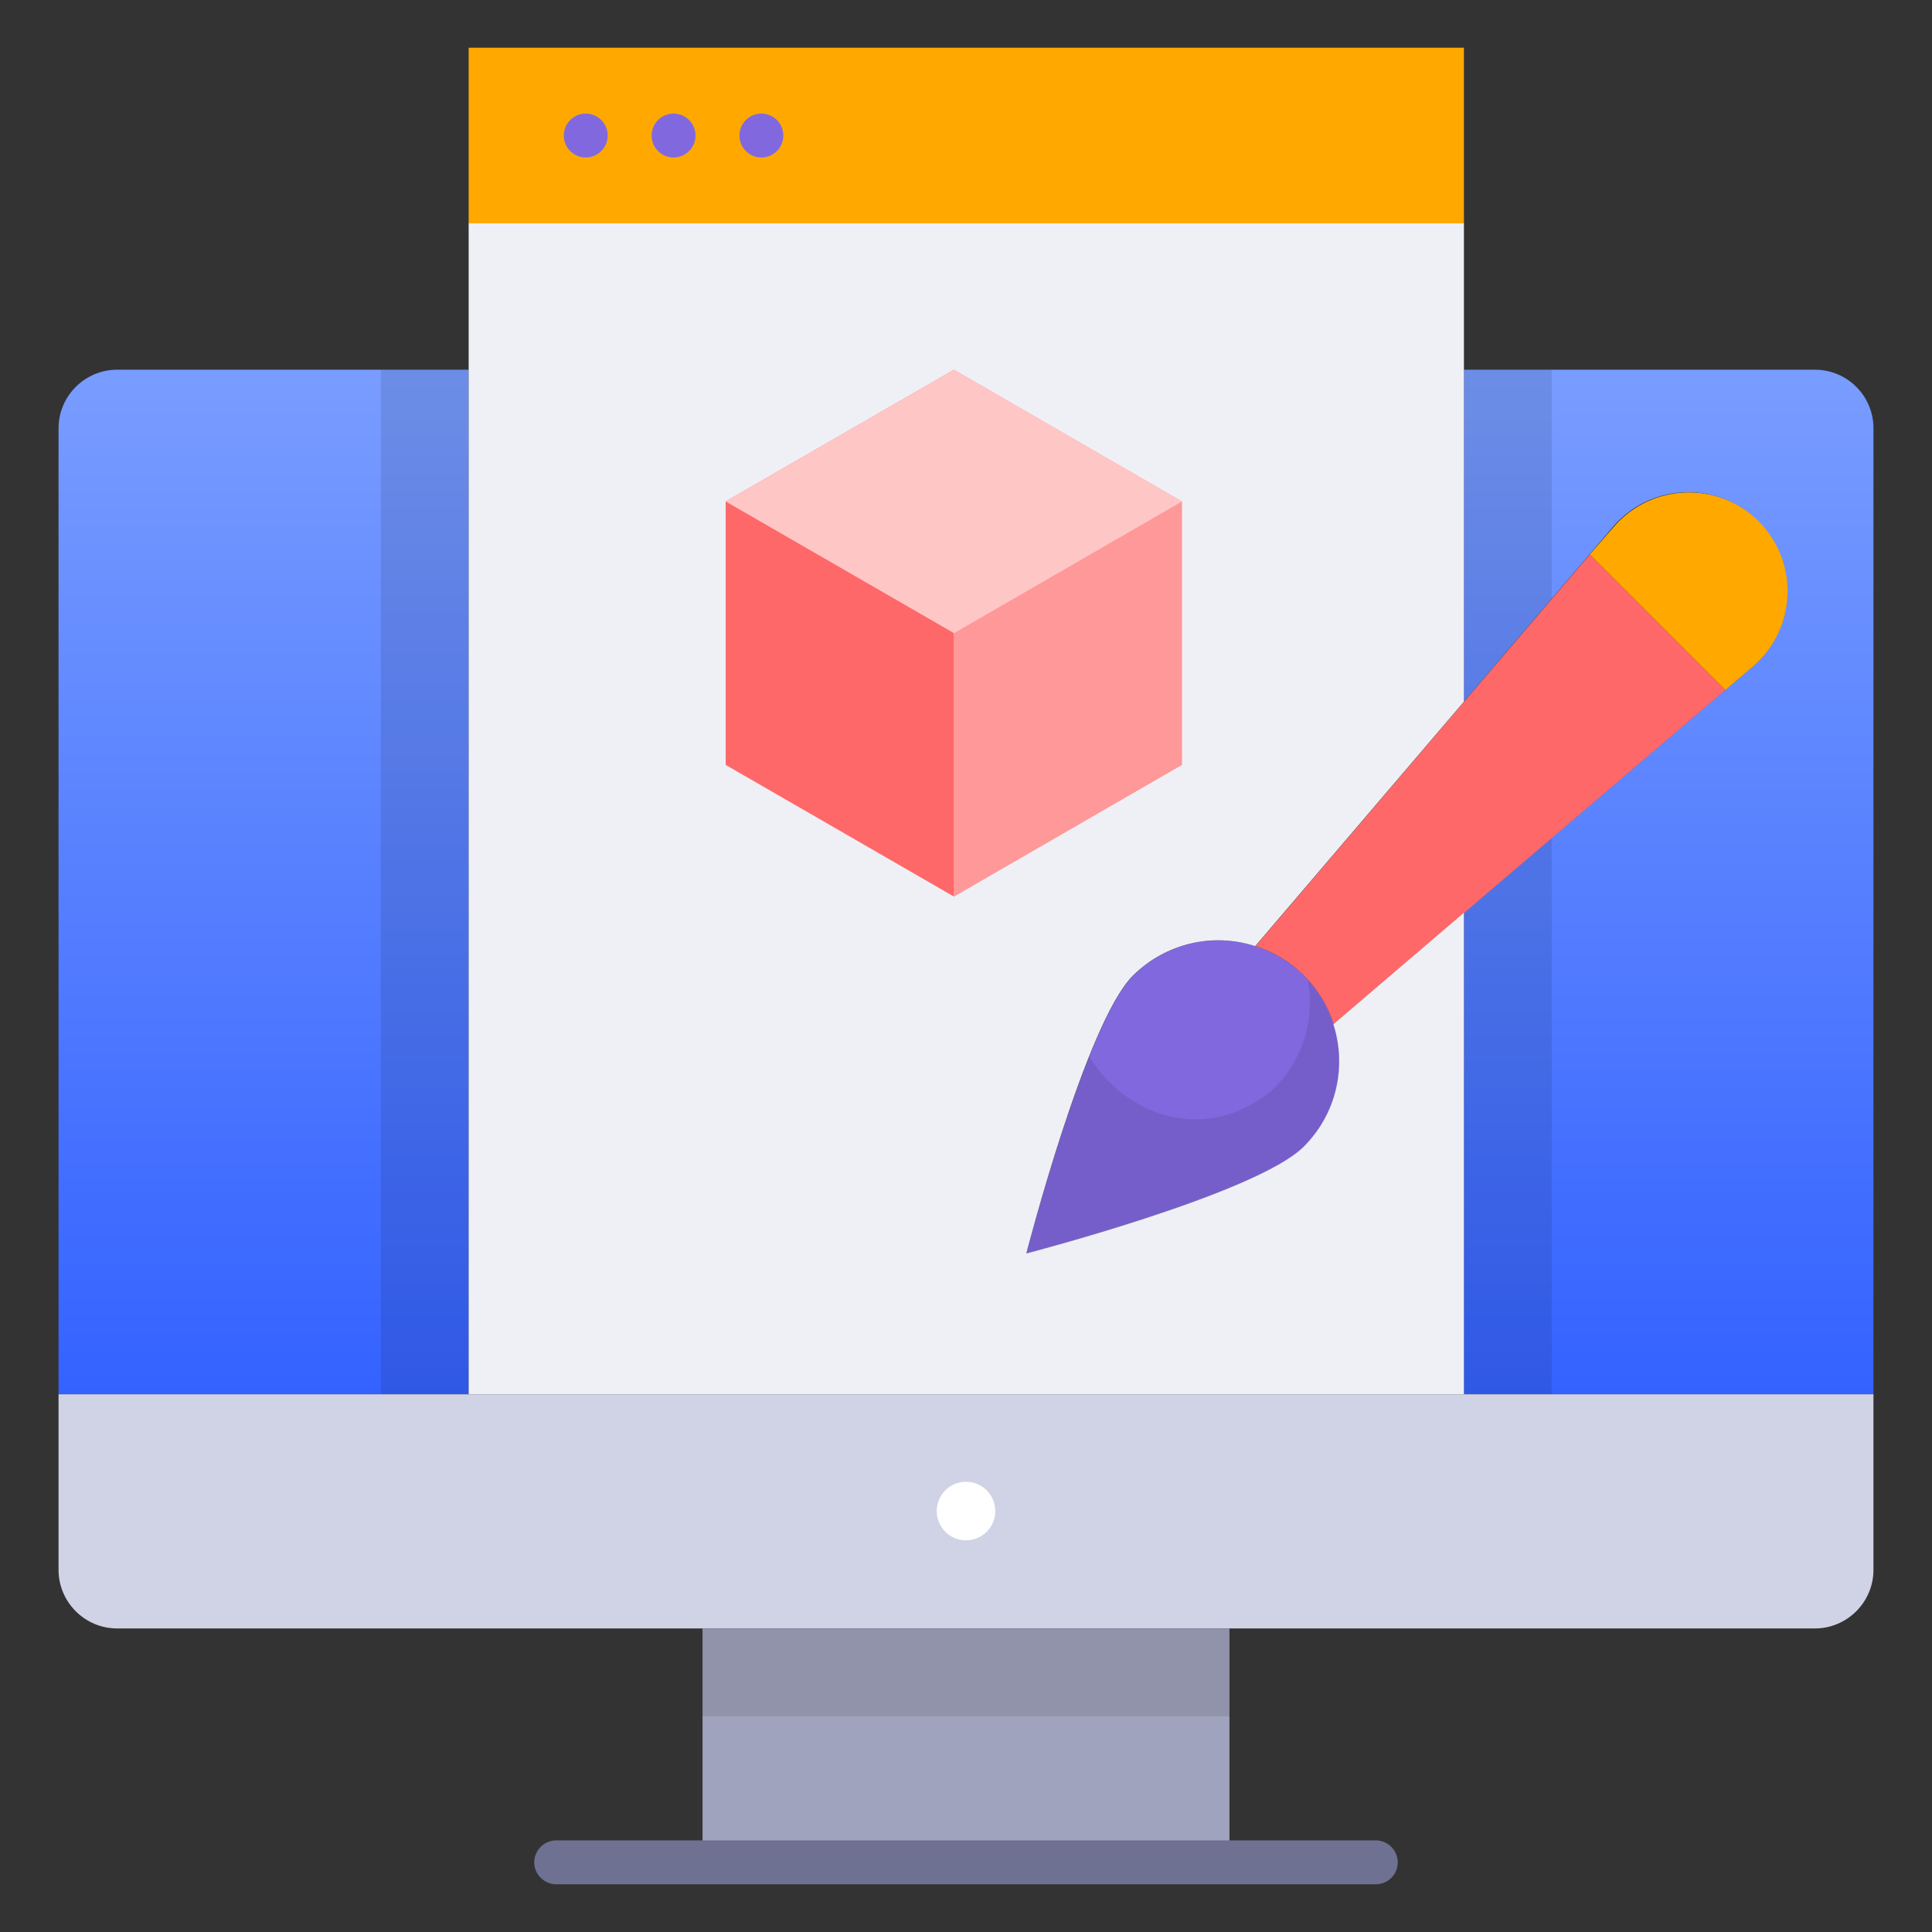
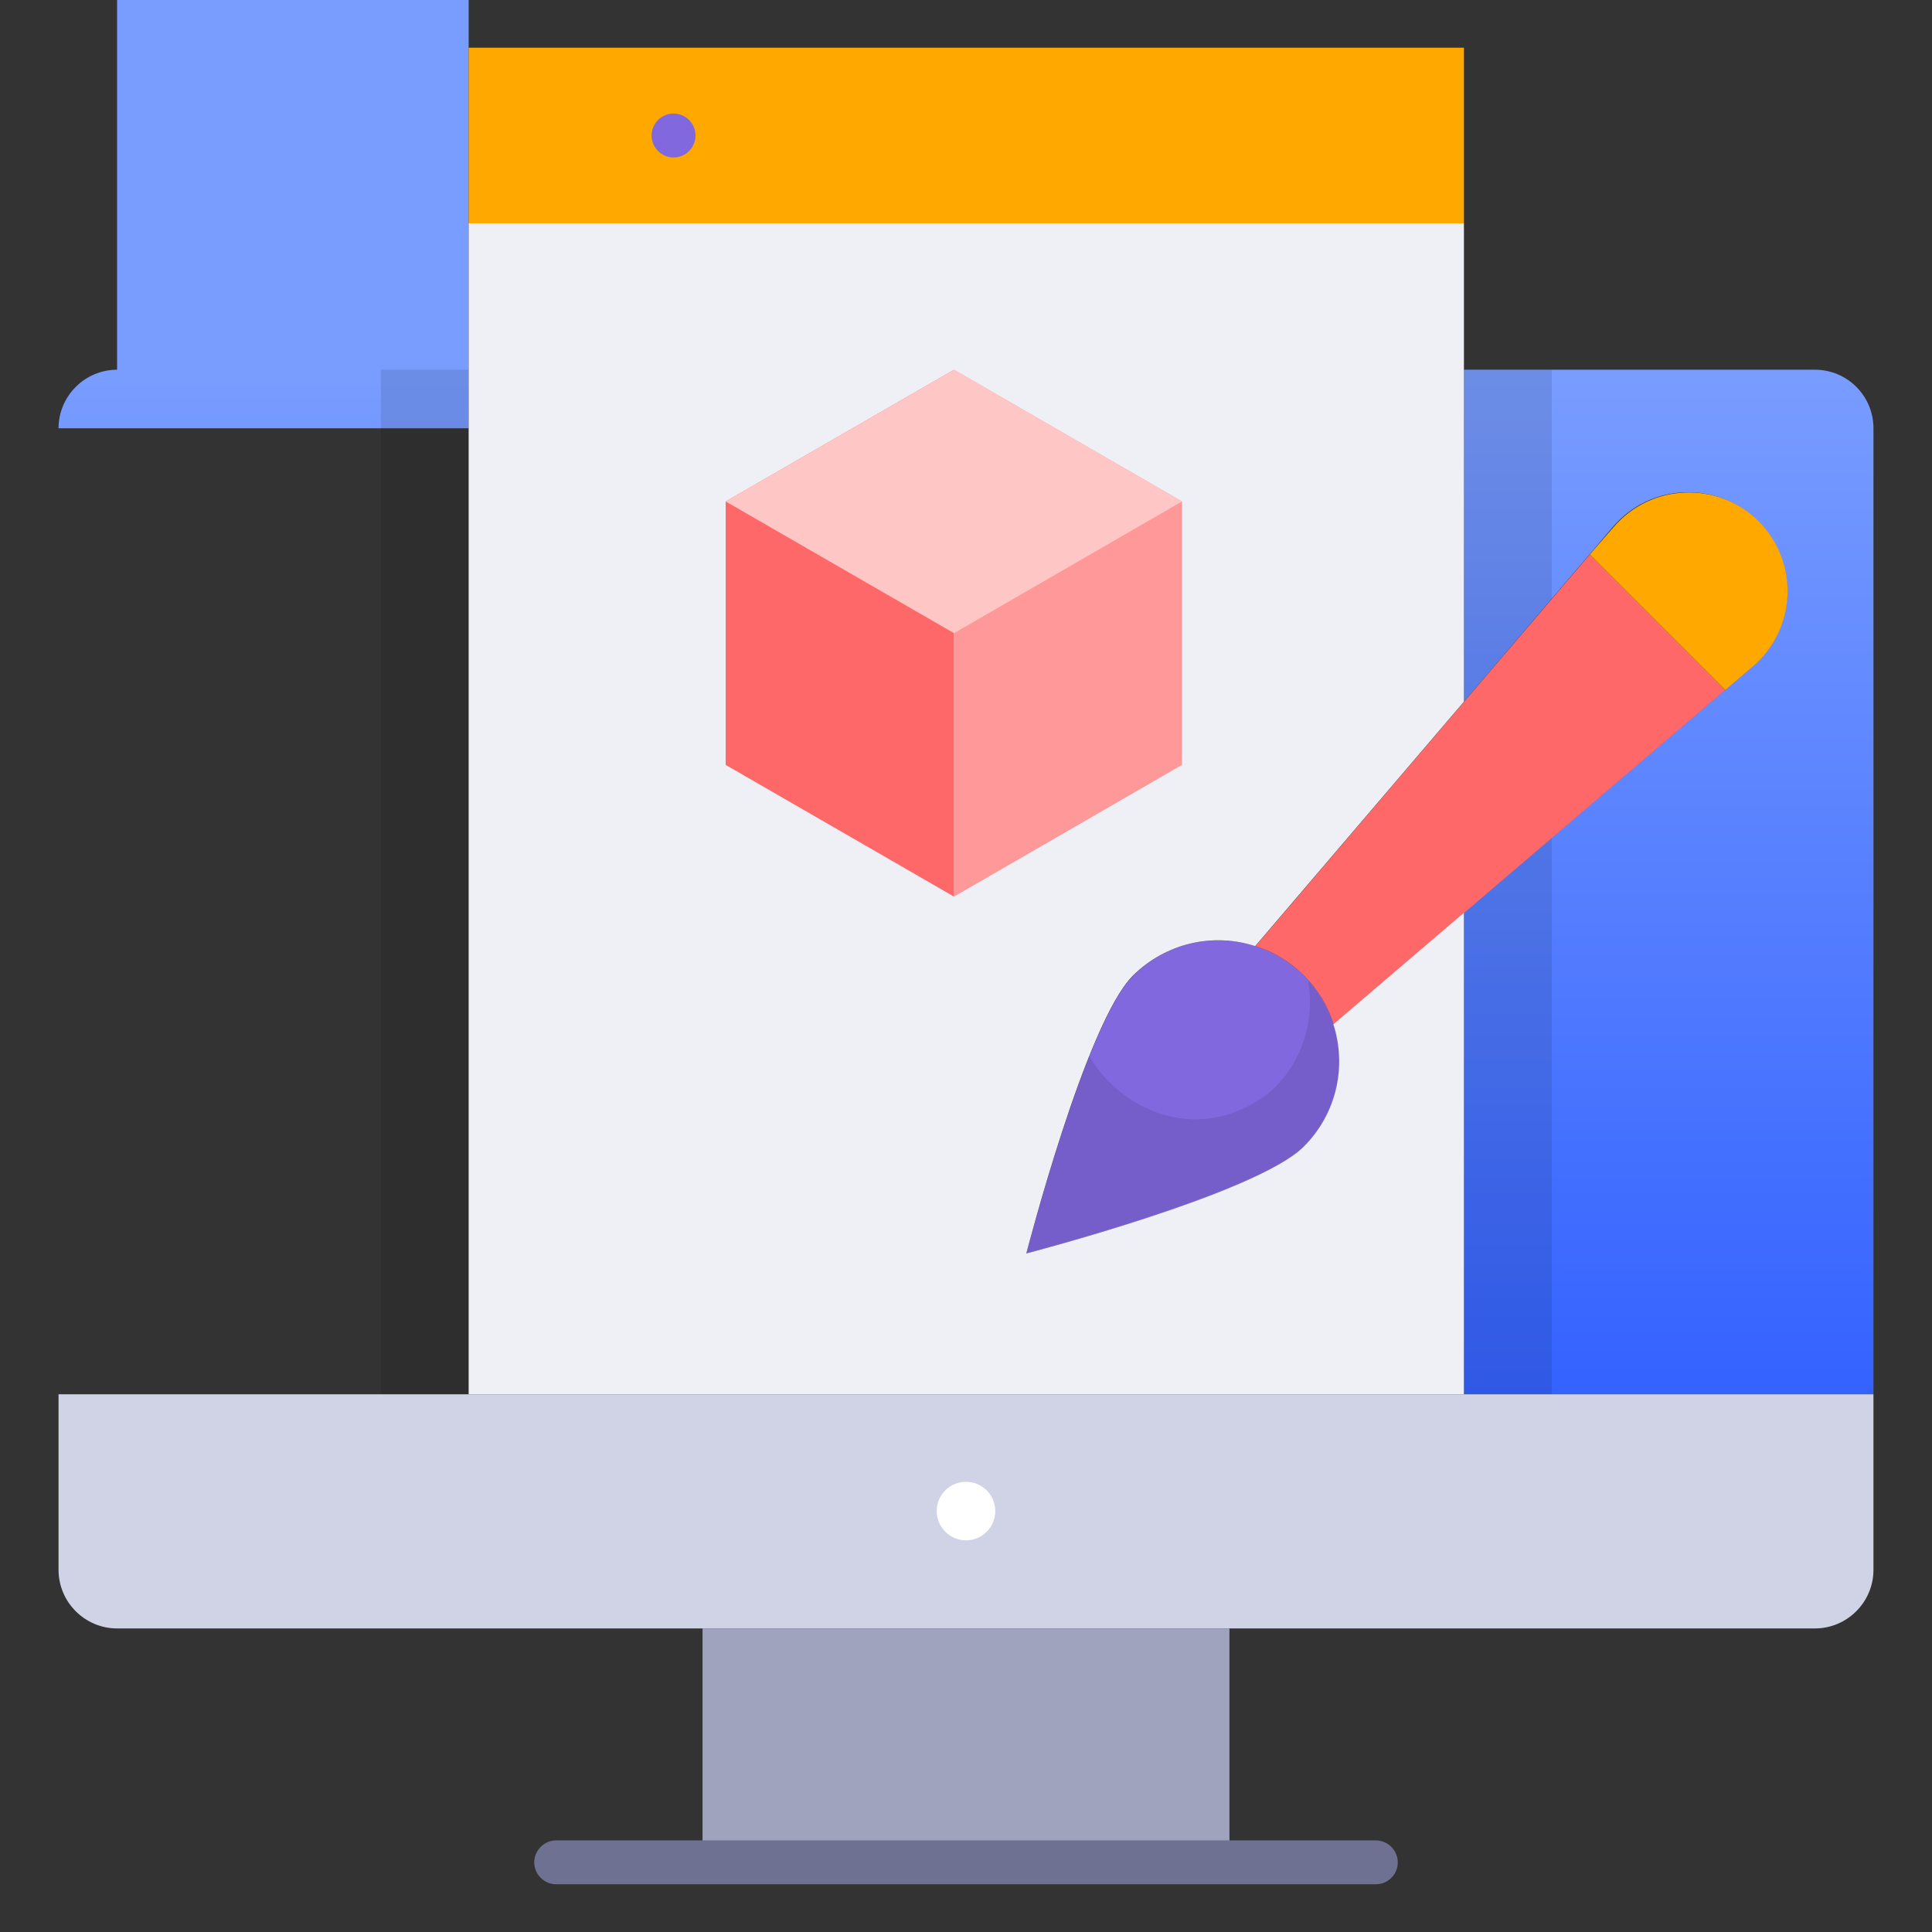
<svg xmlns="http://www.w3.org/2000/svg" enable-background="new 0 0 66 66" viewBox="0 0 66 66">
  <rect x="0" y="0" width="66" height="66" fill="#333333" stroke="none" />
  <linearGradient id="a" x1="57.007" x2="57.007" y1="47.664" y2="12.88" gradientUnits="userSpaceOnUse">
    <stop offset="0" stop-color="#3462ff" />
    <stop offset="1" stop-color="#789cff" />
  </linearGradient>
  <path fill="url(#a)" d="M62,12.63H50.01v11.34l4.29-5.03L55.1,18c1.28-1.5,3.57-1.59,4.96-0.19c1.4,1.39,1.31,3.68-0.19,4.96l-0.94,0.8l-8.92,7.61v16.45H64v-33C64,13.52,63.1,12.63,62,12.63z" />
  <linearGradient id="b" x1="9.007" x2="9.007" y1="47.664" y2="12.88" gradientUnits="userSpaceOnUse">
    <stop offset="0" stop-color="#3462ff" />
    <stop offset="1" stop-color="#789cff" />
  </linearGradient>
-   <path fill="url(#b)" d="M4,12.63c-1.1,0-2,0.9-2,2v33h14.01v-35H4z" />
+   <path fill="url(#b)" d="M4,12.63c-1.1,0-2,0.9-2,2h14.01v-35H4z" />
  <rect width="3" height="35" x="13.01" y="12.63" opacity=".1" />
  <g opacity=".1">
    <polygon points="50.01 23.96 53.01 20.45 53.01 12.63 50.01 12.63" />
    <polygon points="53.01 28.62 50.01 31.18 50.01 47.63 53.01 47.63" />
  </g>
  <path fill="#8268df" d="M38.71,33.33c1.61-1.61,4.23-1.61,5.84,0c1.61,1.61,1.61,4.23,0,5.84s-9.49,3.65-9.49,3.65S37.1,34.94,38.71,33.33z" />
  <path d="M44.68,33.49c0.24,1.29-0.14,2.67-1.14,3.67c-0.13,0.13-0.31,0.27-0.53,0.41c-2.21,1.44-4.7,0.37-5.81-1.5c-1.15,2.87-2.16,6.74-2.16,6.74s7.87-2.04,9.49-3.65C46.11,37.6,46.14,35.12,44.68,33.49z" opacity=".1" />
  <path fill="#ff6868" d="M42.89,32.32c0.61,0.19,1.18,0.53,1.66,1.01s0.82,1.05,1.01,1.66l13.38-11.42l-4.63-4.63L42.89,32.32z" />
  <path fill="#ffa900" d="M54.31,18.94l4.63,4.63l0.94-0.8c1.5-1.28,1.59-3.57,0.2-4.96c-1.39-1.39-3.68-1.3-4.96,0.2L54.31,18.94z" />
  <path fill="#eff0f6" d="M45.55,34.99c0.46,1.43,0.12,3.05-1.01,4.18c-1.61,1.61-9.48,3.65-9.48,3.65s2.03-7.88,3.64-9.49c1.14-1.13,2.76-1.47,4.18-1.01l7.13-8.35V7.63h-34v40h34V31.18L45.55,34.99z" />
  <rect width="34" height="6" x="16.01" y="1.63" fill="#ffa900" />
-   <circle cx="20.01" cy="4.63" r=".75" fill="#8268df" />
  <circle cx="23.01" cy="4.63" r=".75" fill="#8268df" />
-   <circle cx="26.01" cy="4.63" r=".75" fill="#8268df" />
  <path fill="#d0d3e5" d="M2,47.63v6c0,1.1,0.9,2,2,2h58c1.1,0,2-0.9,2-2v-6H2z" />
  <rect width="18" height="8" x="24" y="55.63" fill="#a0a3bd" />
-   <rect width="18" height="3" x="24" y="55.63" opacity=".1" />
  <path fill="#6e7191" d="M47,64.37H19c-0.41,0-0.75-0.34-0.75-0.75c0-0.41,0.34-0.75,0.75-0.75h28c0.41,0,0.75,0.34,0.75,0.75C47.75,64.04,47.41,64.37,47,64.37z" />
  <polygon fill="#ff9898" points="32.59 12.63 32.59 30.63 40.38 26.13 40.38 17.13" />
  <polygon fill="#ff6868" points="24.79 17.13 24.79 26.13 32.59 30.63 32.59 12.63" />
  <polygon fill="#ffc6c6" points="40.38 17.13 40.38 17.13 32.59 12.63 24.79 17.13 24.79 17.13 32.59 21.63" />
  <circle cx="33" cy="51.62" r="1" fill="#fff" />
</svg>